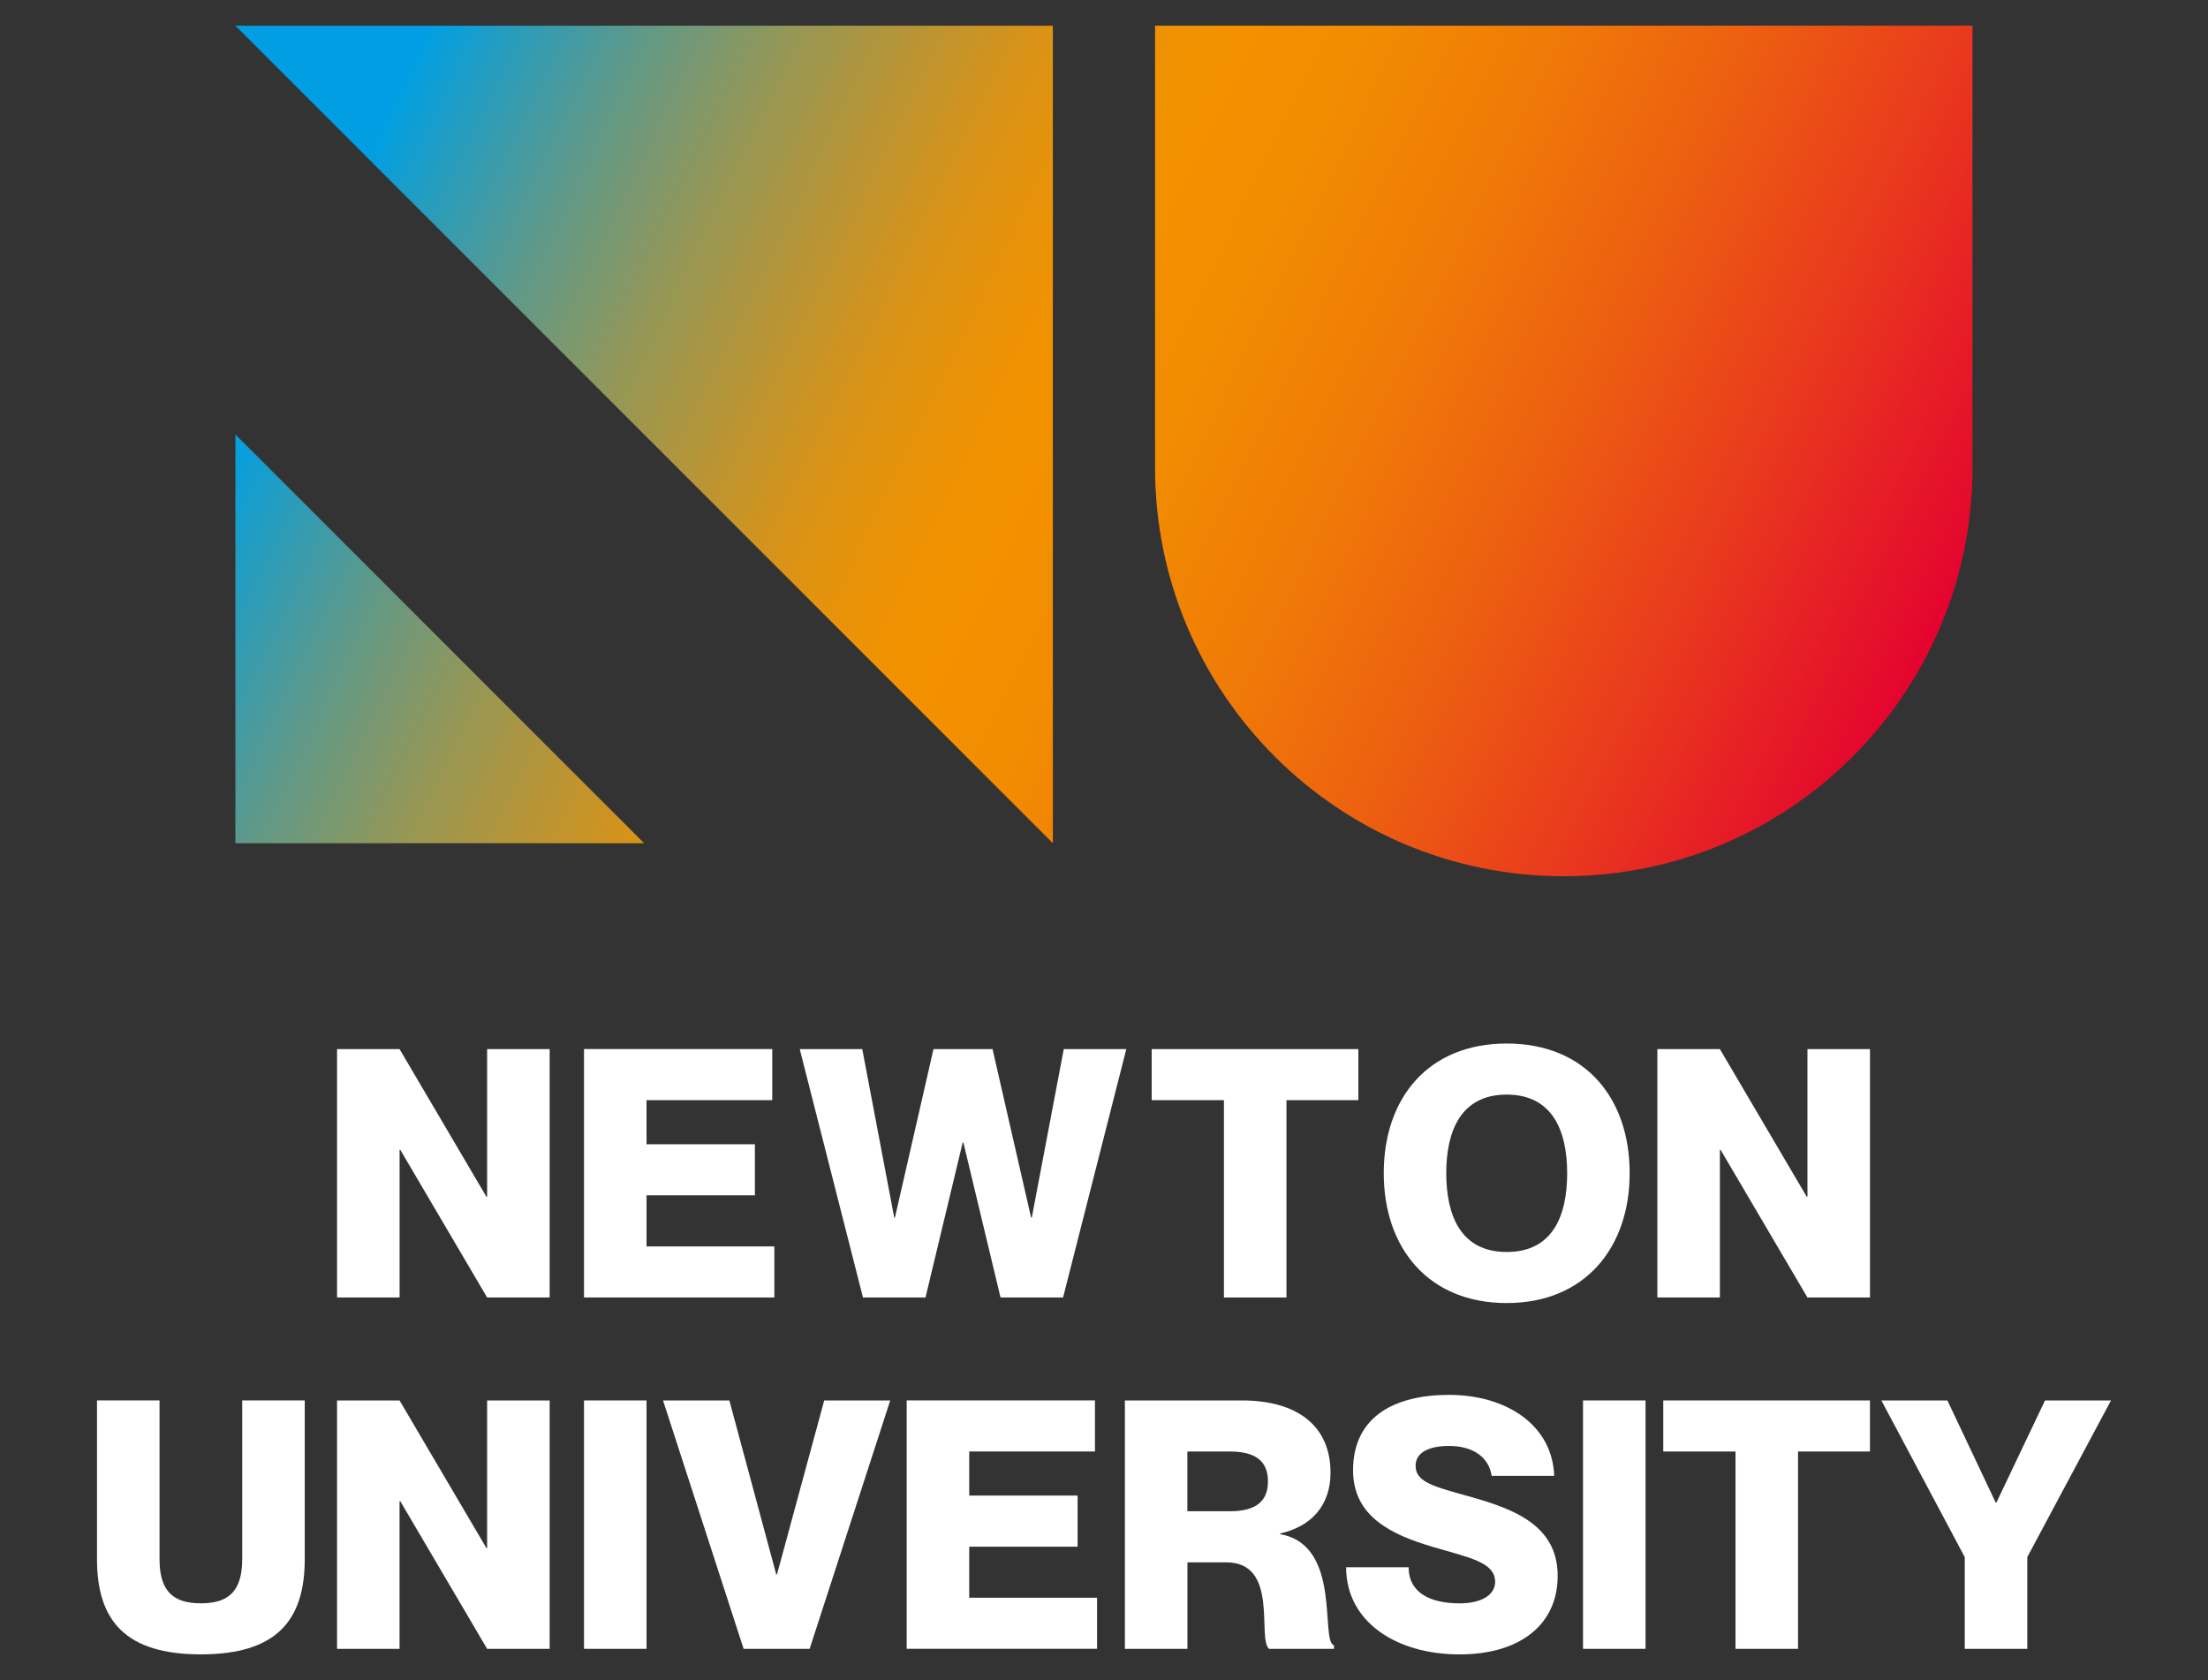
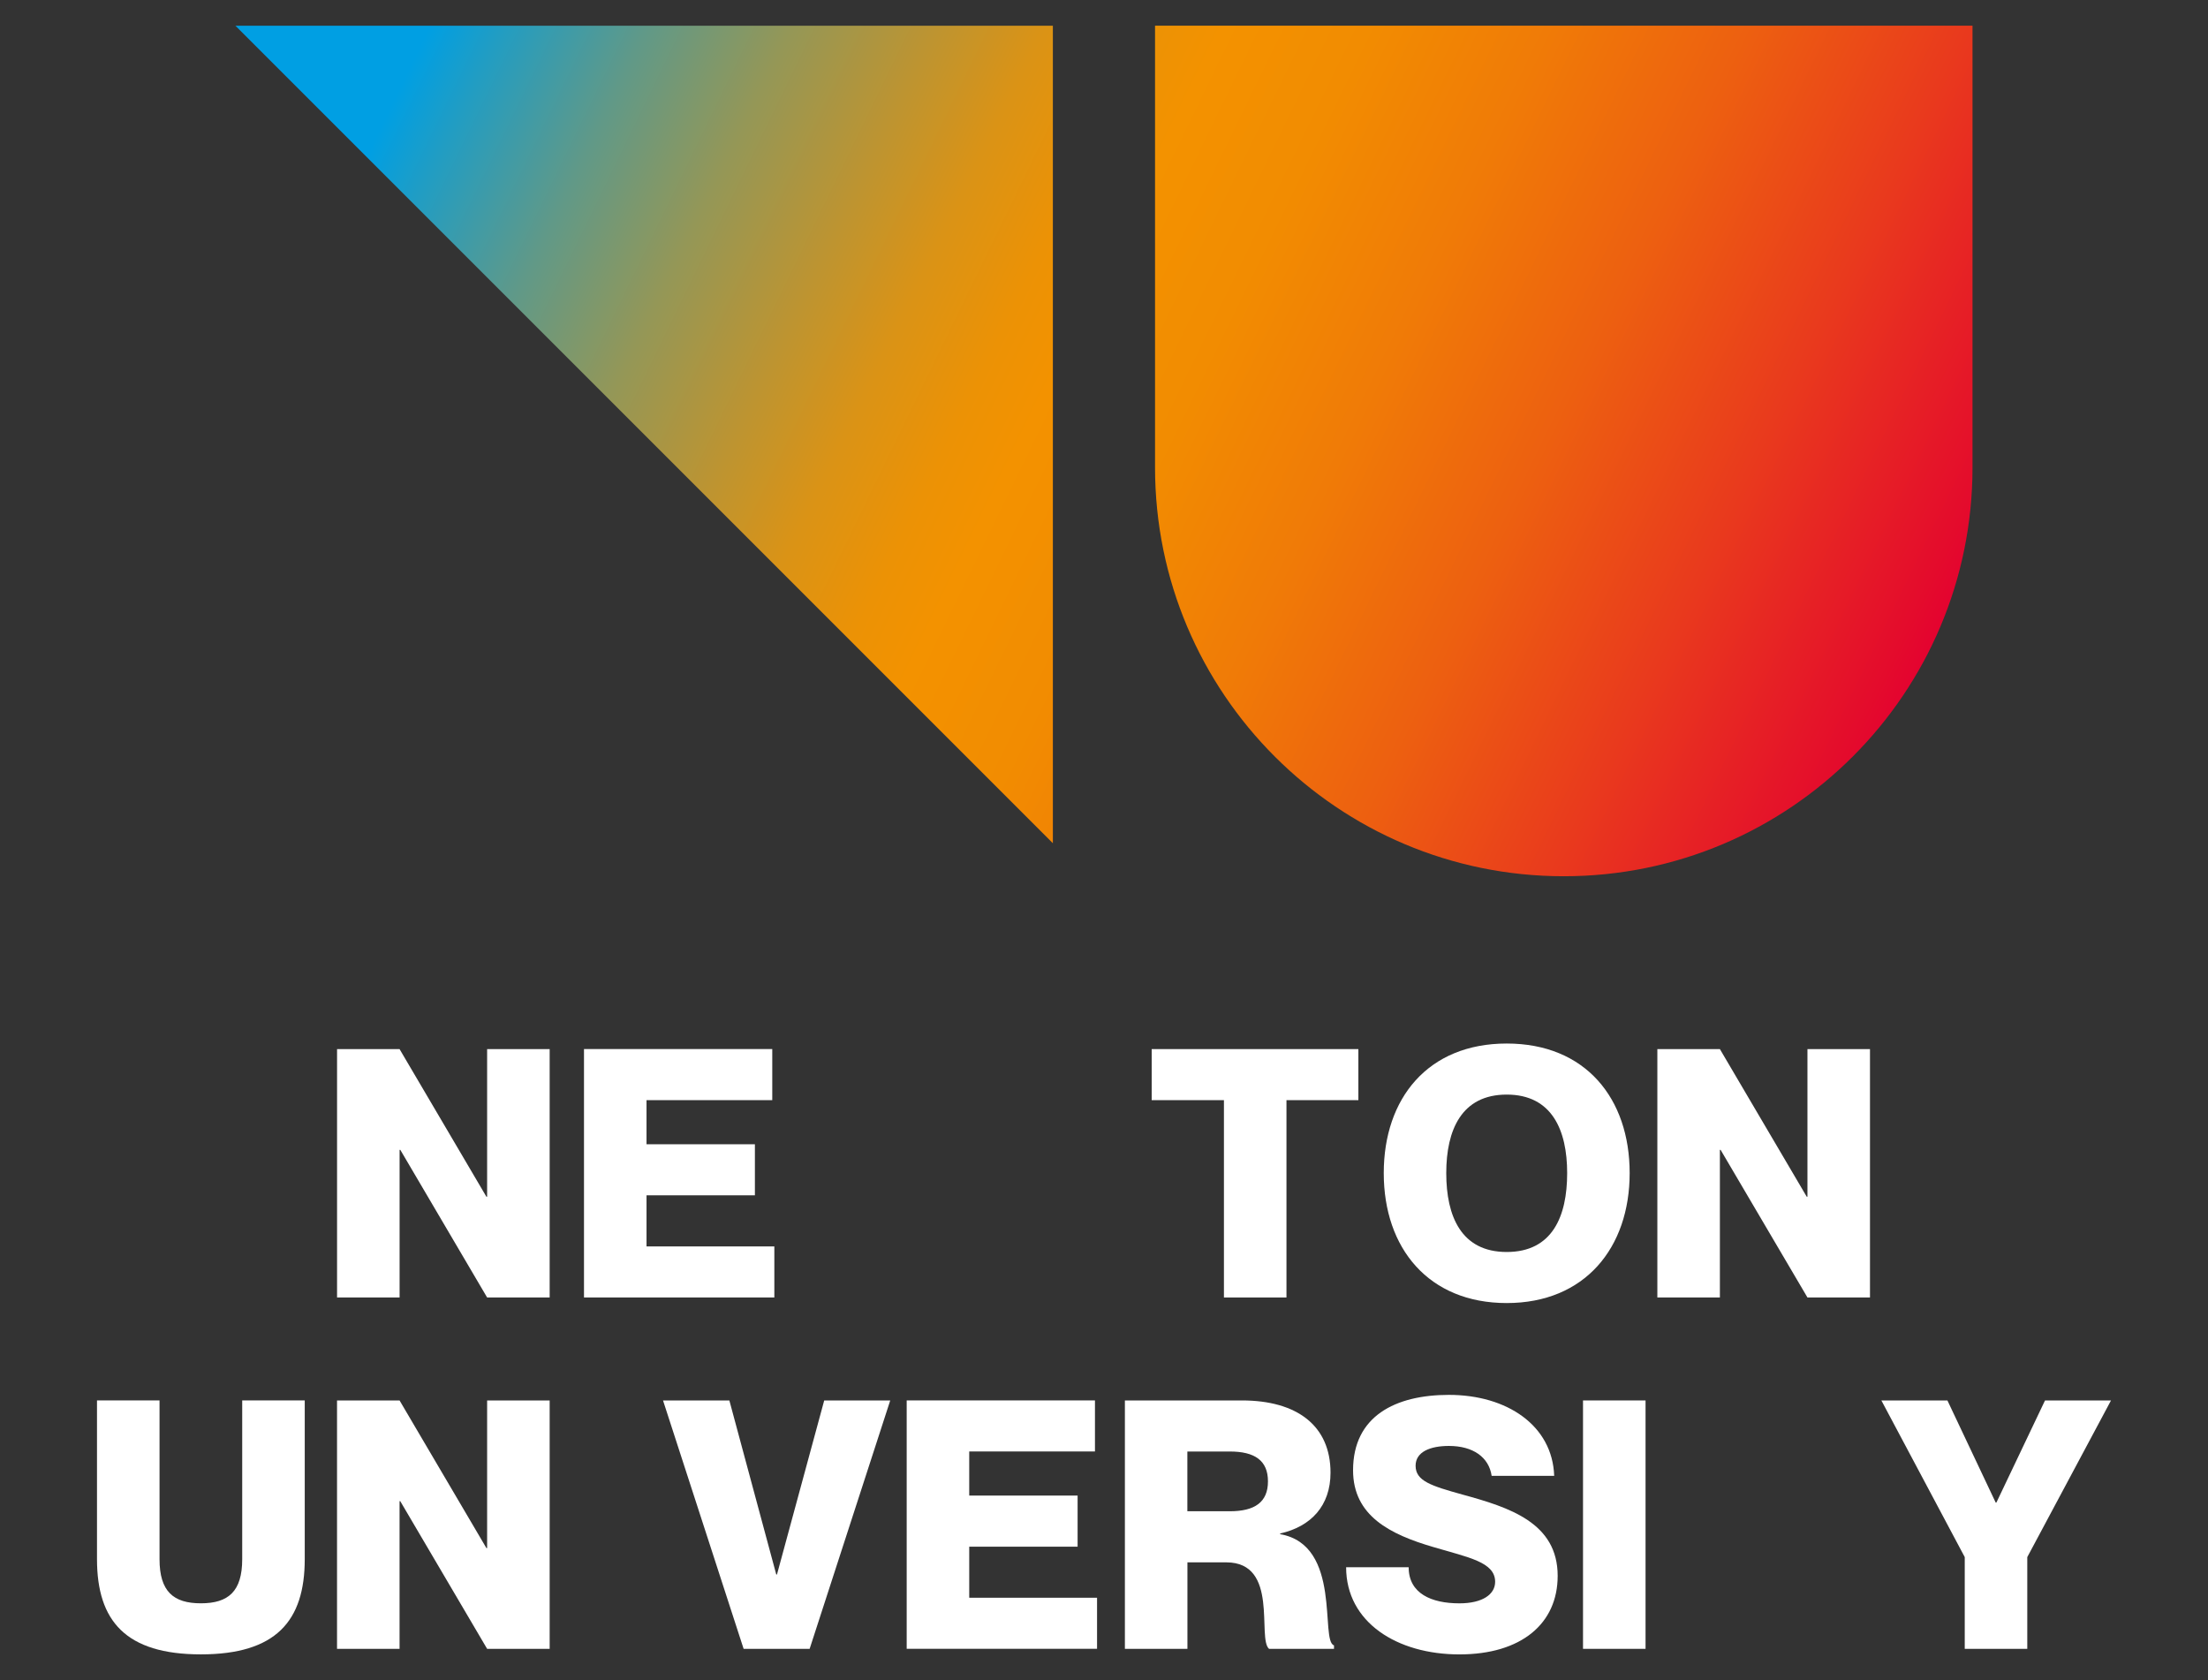
<svg xmlns="http://www.w3.org/2000/svg" xmlns:xlink="http://www.w3.org/1999/xlink" id="Vrstva_1" viewBox="0 0 690.65 525.47">
  <rect x="0" y="0" width="690.65" height="525.47" fill="#333333" stroke="none" />
  <defs>
    <style> .cls-1 { fill: url(#linear-gradient-3); } .cls-2 { fill: url(#linear-gradient-2); } .cls-3 { fill: url(#linear-gradient); } .cls-4 { fill: #fff; } </style>
    <linearGradient id="linear-gradient" x1="159.38" y1="-43.45" x2="616.26" y2="179.02" gradientUnits="userSpaceOnUse">
      <stop offset="0" stop-color="#009fe3" />
      <stop offset=".04" stop-color="#219dc3" />
      <stop offset=".12" stop-color="#609988" />
      <stop offset=".2" stop-color="#949757" />
      <stop offset=".28" stop-color="#bd9431" />
      <stop offset=".34" stop-color="#da9316" />
      <stop offset=".4" stop-color="#ec9205" />
      <stop offset=".44" stop-color="#f39200" />
      <stop offset=".52" stop-color="#f28c01" />
      <stop offset=".62" stop-color="#f07b07" />
      <stop offset=".73" stop-color="#ed6010" />
      <stop offset=".85" stop-color="#e93a1d" />
      <stop offset=".98" stop-color="#e40b2c" />
      <stop offset="1" stop-color="#e40230" />
    </linearGradient>
    <linearGradient id="linear-gradient-2" x1="47.54" y1="187.1" x2="504.14" y2="409.43" xlink:href="#linear-gradient" />
    <linearGradient id="linear-gradient-3" x1="121.48" y1="34.68" x2="578.04" y2="256.99" xlink:href="#linear-gradient" />
  </defs>
  <g>
    <path class="cls-4" d="M105.42,328.12h19.56l27.17,46.18h.22v-46.18h19.56v77.69h-19.56l-27.16-46.18h-.22v46.18h-19.56v-77.69Z" />
    <path class="cls-4" d="M236.13,357.89v15.97h-33.9v15.97h39.98v15.97h-59.54v-77.69h58.89v15.97h-39.33v13.8h33.9Z" />
-     <path class="cls-4" d="M269.71,328.12l10,52.7h.22l12.06-52.7h18.47l12.06,52.7h.22l10-52.7h19.56l-19.78,77.69h-19.56l-11.62-48.46h-.22l-11.63,48.46h-19.56l-19.78-77.69h19.56Z" />
    <path class="cls-4" d="M382.84,344.09h-22.6v-15.97h64.65v15.97h-22.49v61.72h-19.56v-61.72Z" />
    <path class="cls-4" d="M432.83,366.91c0-23.36,13.8-40.53,38.46-40.53s38.46,17.17,38.46,40.53-14.01,40.64-38.46,40.64-38.46-17.17-38.46-40.64ZM490.2,366.91c0-13.47-4.78-24.56-18.91-24.56s-18.91,11.08-18.91,24.56,4.67,24.67,18.91,24.67,18.91-11.08,18.91-24.67Z" />
    <path class="cls-4" d="M518.41,328.12h19.56l27.17,46.18h.22v-46.18h19.56v77.69h-19.56l-27.17-46.18h-.22v46.18h-19.56v-77.69Z" />
  </g>
  <g>
    <path class="cls-4" d="M62.83,517.43c-23.47,0-32.49-10.43-32.49-29.77v-49.66h19.56v49.66c0,10.1,4.35,13.8,12.93,13.8s12.93-3.69,12.93-13.8v-49.66h19.56v49.66c0,19.34-9.02,29.77-32.49,29.77Z" />
    <path class="cls-4" d="M105.42,438.01h19.56l27.17,46.18h.22v-46.18h19.56v77.69h-19.56l-27.17-46.18h-.22v46.18h-19.56v-77.69Z" />
-     <path class="cls-4" d="M202.23,438.01v77.69h-19.56v-77.69h19.56Z" />
    <path class="cls-4" d="M228.14,438.01l14.67,54.44h.22l14.78-54.44h20.65l-25.21,77.69h-20.65l-25.21-77.69h20.75Z" />
    <path class="cls-4" d="M337.07,467.78v15.97h-33.9v15.97h39.98v15.97h-59.54v-77.69h58.89v15.97h-39.33v13.8h33.9Z" />
    <path class="cls-4" d="M351.85,438.01h36.62c17.28,0,27.71,7.93,27.71,22.6,0,10.32-6.08,16.84-15.75,19.01v.22c19.45,3.37,12.39,33.47,16.84,34.77v1.09h-20.32c-3.8-3.26,3.26-27.05-13.36-27.05h-12.17v27.05h-19.56v-77.69ZM371.4,472.67h13.26c7.82,0,11.95-2.83,11.95-9.35s-4.13-9.34-11.95-9.34h-13.26v18.69Z" />
    <path class="cls-4" d="M487.23,492.88c0,14.89-11.3,24.56-30.75,24.56s-35.42-10-35.42-27.27h19.56c0,8.26,7.17,11.3,15.86,11.3,7.28,0,11.19-2.83,11.19-6.74,0-6.19-8.37-7.61-19.34-10.87-13.36-3.91-25.1-9.67-25.1-24.01,0-16.95,13.26-23.58,29.99-23.58,18.15,0,32.38,9.56,32.92,25.32h-19.56c-.87-5.87-5.87-9.35-13.36-9.35-5.87,0-10.43,1.85-10.43,6.19,0,4.78,4.89,6.3,14.67,9.02,14.67,4.02,29.77,8.8,29.77,25.43Z" />
    <path class="cls-4" d="M514.72,438.01v77.69h-19.56v-77.69h19.56Z" />
-     <path class="cls-4" d="M542.86,453.98h-22.6v-15.97h64.65v15.97h-22.49v61.72h-19.56v-61.72Z" />
    <path class="cls-4" d="M609.14,438.01l15.1,31.94h.22l15.21-31.94h20.64l-26.19,49v28.69h-19.56v-28.69l-26.08-49h20.65Z" />
  </g>
  <g>
    <path class="cls-3" d="M361.29,8.03v138.18c0,70.61,57.24,127.85,127.85,127.85s127.85-57.24,127.85-127.85V8.03h-255.69Z" />
    <g>
-       <polygon class="cls-2" points="201.48 263.73 73.63 263.73 73.63 135.88 201.48 263.73" />
      <polygon class="cls-1" points="73.63 8.04 329.33 8.04 329.33 263.73 73.63 8.04" />
    </g>
  </g>
</svg>